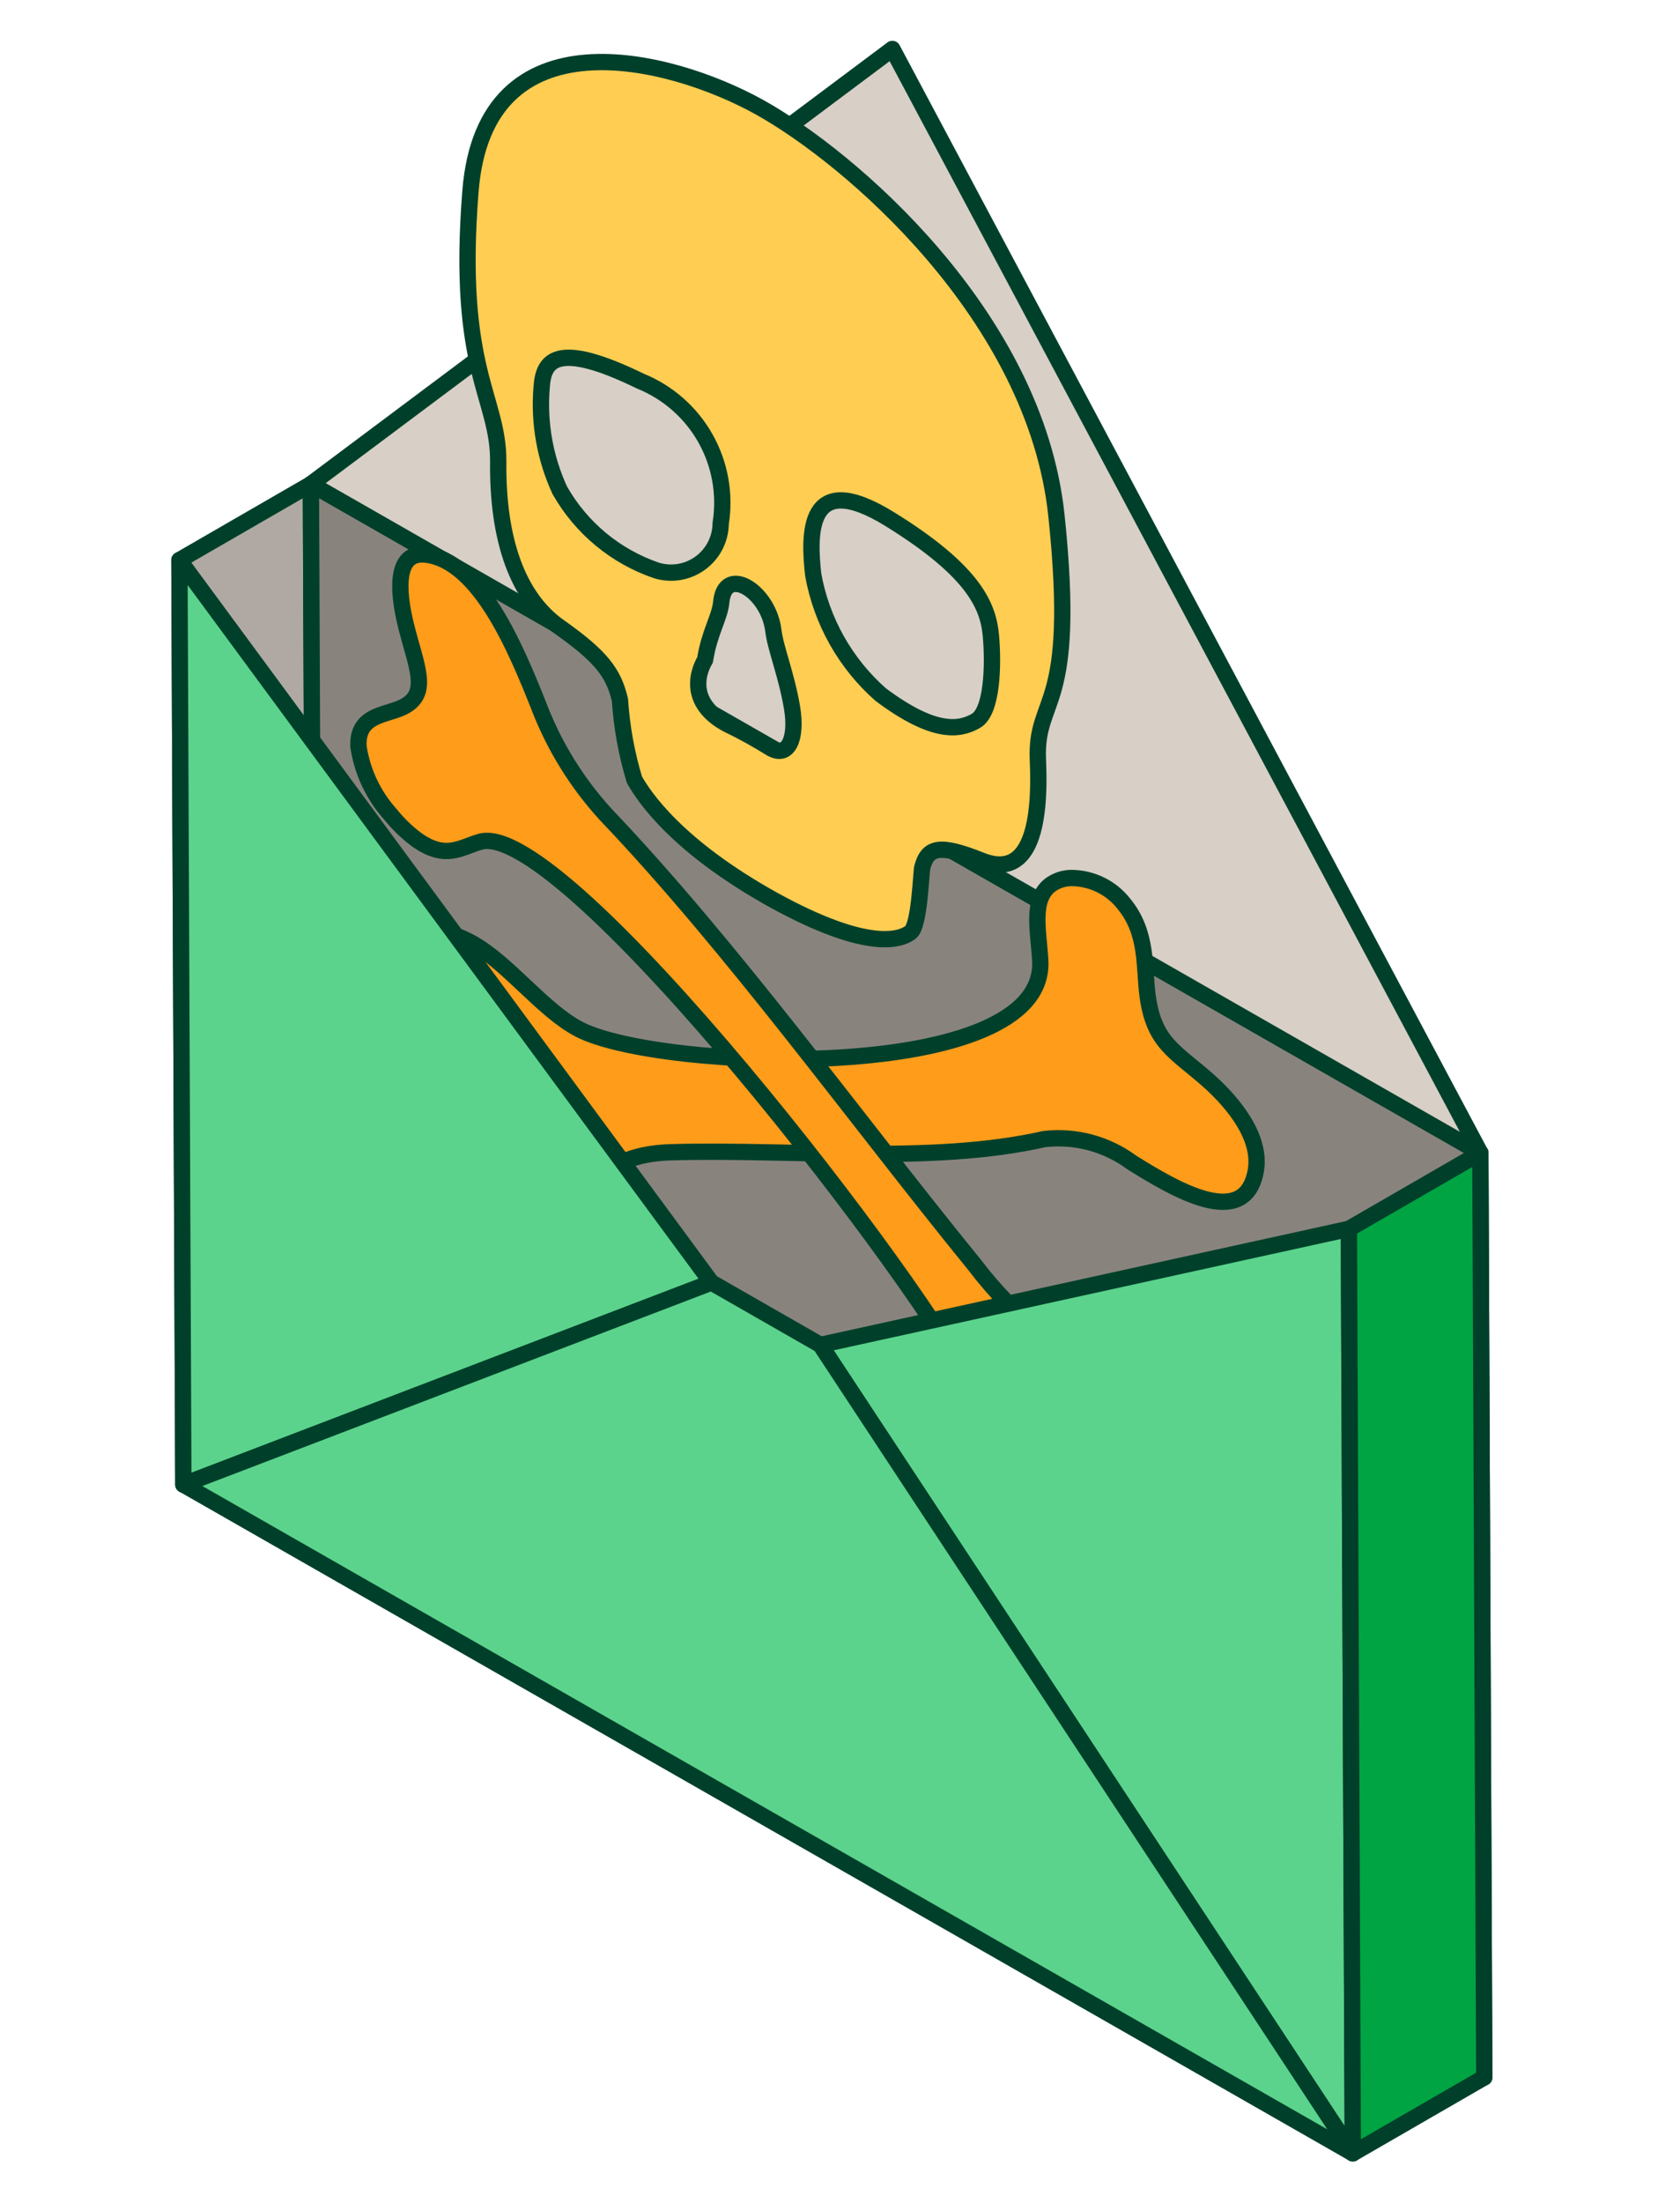
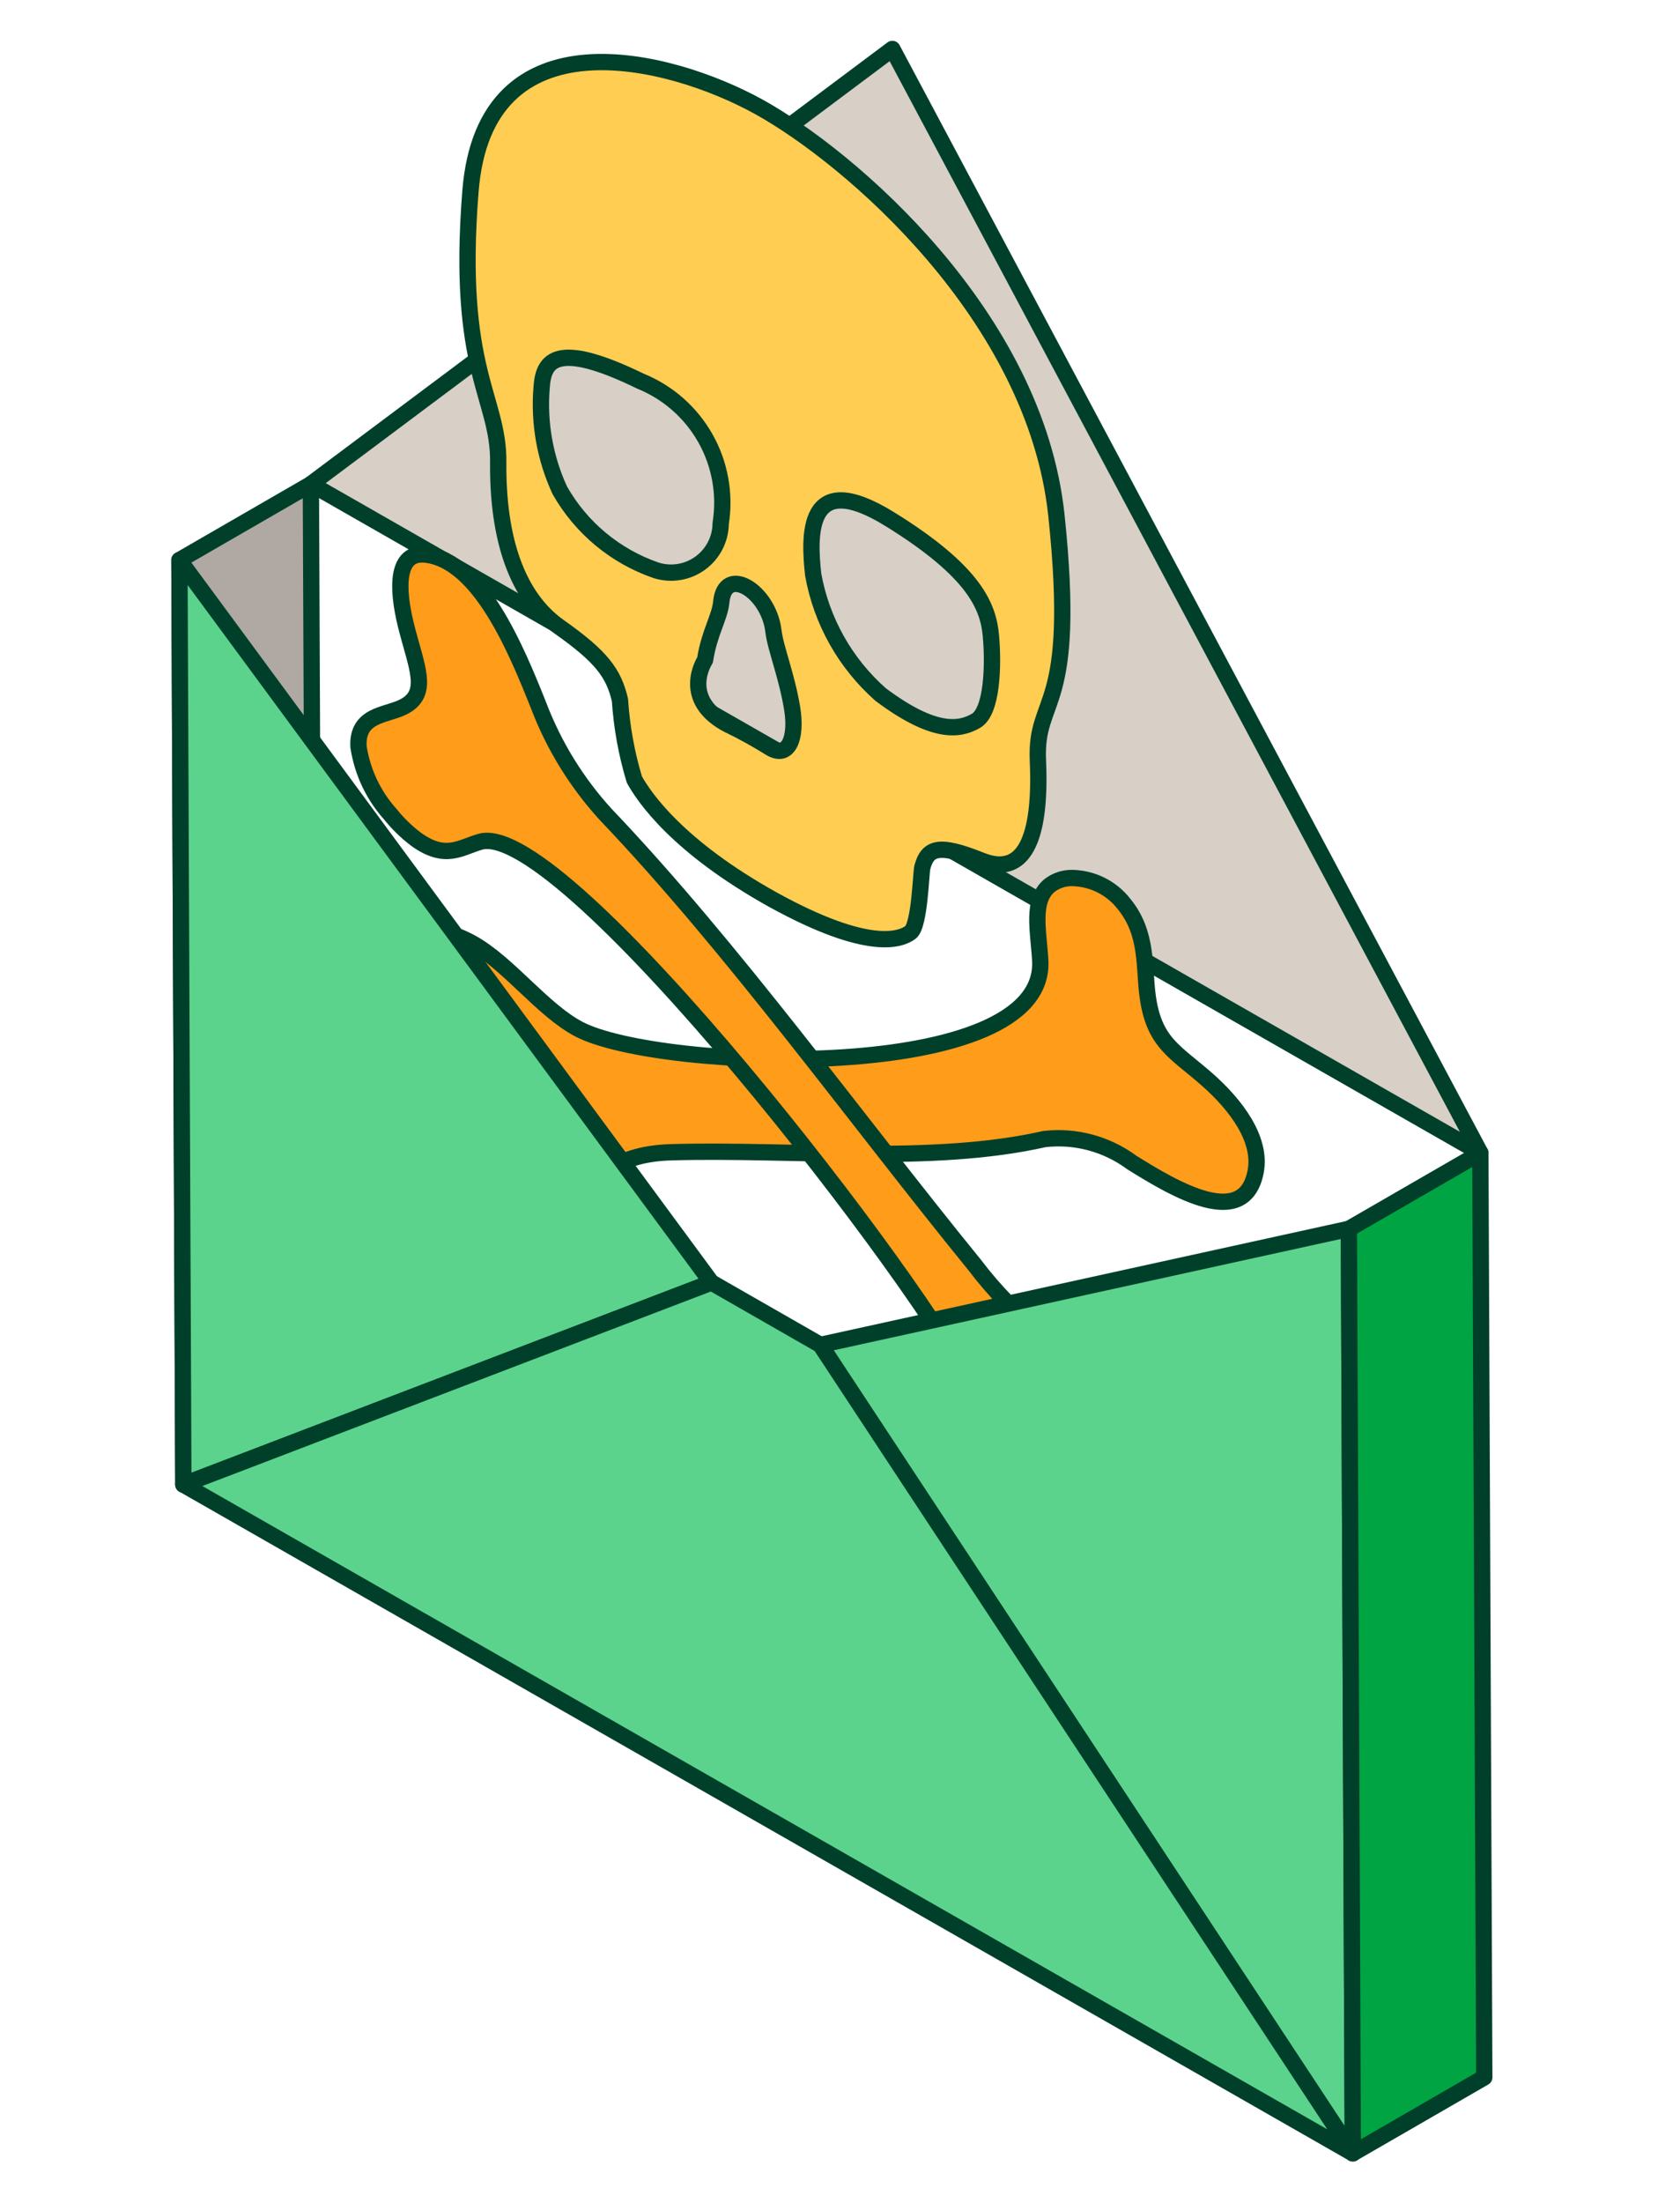
<svg xmlns="http://www.w3.org/2000/svg" width="103" height="135" viewBox="0 0 103 135" fill="none">
  <path d="M19.059 29.673L11 34.326L11.241 90.983L19.3 86.329L19.059 29.673Z" fill="#B0A9A3" stroke="#00402A" stroke-linejoin="round" />
-   <path d="M90.759 70.658L19.061 29.666L19.302 86.323L91 127.315L90.759 70.658Z" fill="#89837E" stroke="#00402A" stroke-linejoin="round" />
  <path d="M90.759 70.658L19.061 29.666L54.71 3L90.759 70.658Z" fill="#D8CFC7" stroke="#00402A" stroke-linejoin="round" />
  <path d="M23.511 58.83C24.014 56.561 26.741 56.588 28.91 57.784C31.179 59.036 33.253 61.897 35.494 63.073C40.366 65.636 64.19 66.538 63.777 58.869C63.677 57.06 63.21 55.181 64.369 54.252C64.748 53.968 65.209 53.813 65.682 53.809C66.312 53.812 66.932 53.959 67.496 54.24C68.059 54.52 68.551 54.926 68.933 55.426C70.382 57.205 70.123 59.276 70.359 61.026C70.747 63.932 72.049 64.43 74.032 66.176C75.734 67.681 77.37 69.793 76.984 71.8C76.29 75.409 72.081 72.921 69.389 71.244C67.848 70.103 65.932 69.589 64.027 69.809C57.141 71.369 48.603 70.405 41.159 70.617C37.944 70.71 36.362 71.981 34.635 74.658C34.41 75.091 34.09 75.466 33.698 75.755C33.306 76.044 32.853 76.24 32.374 76.327C31.895 76.415 31.402 76.391 30.933 76.258C30.465 76.126 30.032 75.887 29.67 75.562C28.816 74.872 28.174 73.955 27.819 72.916C27.464 71.877 27.409 70.76 27.662 69.691C28.27 68.121 29.372 67.01 27.257 64.971C25.516 63.29 22.984 61.225 23.511 58.83Z" fill="#FF9C1A" stroke="#00402A" stroke-linejoin="round" />
  <path d="M24.669 43.353C26.408 42.523 25.52 40.885 24.875 38.265C24.326 36.012 24.29 33.773 26.12 33.992C29.412 34.385 31.652 39.792 33.031 43.263C33.972 45.725 35.37 47.987 37.151 49.93C44.92 58.081 52.44 68.544 59.765 77.536C62.183 80.724 65.349 83.266 68.984 84.936C71.492 86.129 73.441 88.245 74.425 90.841C75.169 93.264 73.823 94.543 72.094 94.001C70.365 93.46 68.496 92.26 69.052 95.076C69.508 97.396 70.447 100.72 68.201 100.377C66.067 100.051 63.461 96.742 62.244 93.967C60.968 91.057 61.048 88.194 59.746 85.335C56.917 79.114 34.625 50.137 29.448 51.587C28.232 51.934 27.32 52.735 25.521 51.445C24.93 51.001 24.398 50.484 23.936 49.907C22.894 48.748 22.215 47.309 21.98 45.768C21.869 43.798 23.623 43.855 24.669 43.353Z" fill="#FF9C1A" stroke="#00402A" stroke-linejoin="round" />
  <path d="M47.341 55.113L47.406 55.147L47.472 55.185L47.341 55.113ZM28.845 11.709C29.722 0.663 41.001 3.491 46.535 6.553C52.07 9.616 63.474 19.335 64.768 31.581C66.061 43.828 63.449 42.519 63.633 46.626C63.85 51.489 62.744 53.771 60.171 52.74C57.598 51.709 56.879 51.91 56.547 53.157C56.463 53.476 56.386 56.724 55.82 57.144C55.255 57.564 53.301 58.395 47.405 55.147C41.507 51.87 39.483 48.835 38.894 47.78C38.414 46.192 38.117 44.555 38.009 42.9C37.625 41.259 36.886 40.251 34.297 38.425C31.709 36.6 30.499 33.035 30.546 28.322C30.585 24.339 27.96 22.755 28.845 11.709ZM53.992 42.566C57.28 45.024 58.834 44.753 59.834 44.177C60.834 43.601 60.911 40.791 60.754 38.983C60.596 37.174 59.761 35.038 54.558 31.82C49.355 28.601 49.606 32.915 49.856 35.215C50.367 38.062 51.824 40.652 53.992 42.566ZM44.709 44.442C45.56 44.856 46.389 45.315 47.192 45.816C48.327 46.526 48.867 45.249 48.565 43.405C48.233 41.398 47.541 39.717 47.418 38.673C47.127 36.215 44.439 34.578 44.219 36.905C44.131 37.835 43.486 38.771 43.226 40.451C43.221 40.458 41.623 42.879 44.709 44.448V44.442ZM34.333 30.069C35.639 32.362 37.737 34.099 40.233 34.956C40.687 35.097 41.167 35.131 41.636 35.054C42.105 34.977 42.549 34.791 42.933 34.511C43.317 34.231 43.631 33.865 43.848 33.443C44.065 33.02 44.181 32.553 44.185 32.078C44.471 30.283 44.141 28.444 43.248 26.861C42.355 25.278 40.952 24.044 39.267 23.36C34.083 20.837 33.31 22.084 33.207 23.743C33.026 25.916 33.414 28.098 34.333 30.075V30.069Z" fill="#FFCD52" stroke="#00402A" stroke-linejoin="round" />
  <path d="M82.94 131.968L82.699 75.311L50.297 82.423L82.94 131.968Z" fill="#5BD38C" stroke="#00402A" stroke-linejoin="round" />
  <path d="M11 34.327L11.241 90.984L43.619 78.601L11 34.327Z" fill="#5BD38C" stroke="#00402A" stroke-linejoin="round" />
  <path d="M43.621 78.6L11.243 90.983L82.941 131.968L50.297 82.423L43.621 78.6Z" fill="#5BD38C" stroke="#00402A" stroke-linejoin="round" />
  <path d="M90.759 70.658L82.7 75.311L82.941 131.968L91 127.315L90.759 70.658Z" fill="#00A443" stroke="#00402A" stroke-linejoin="round" />
</svg>